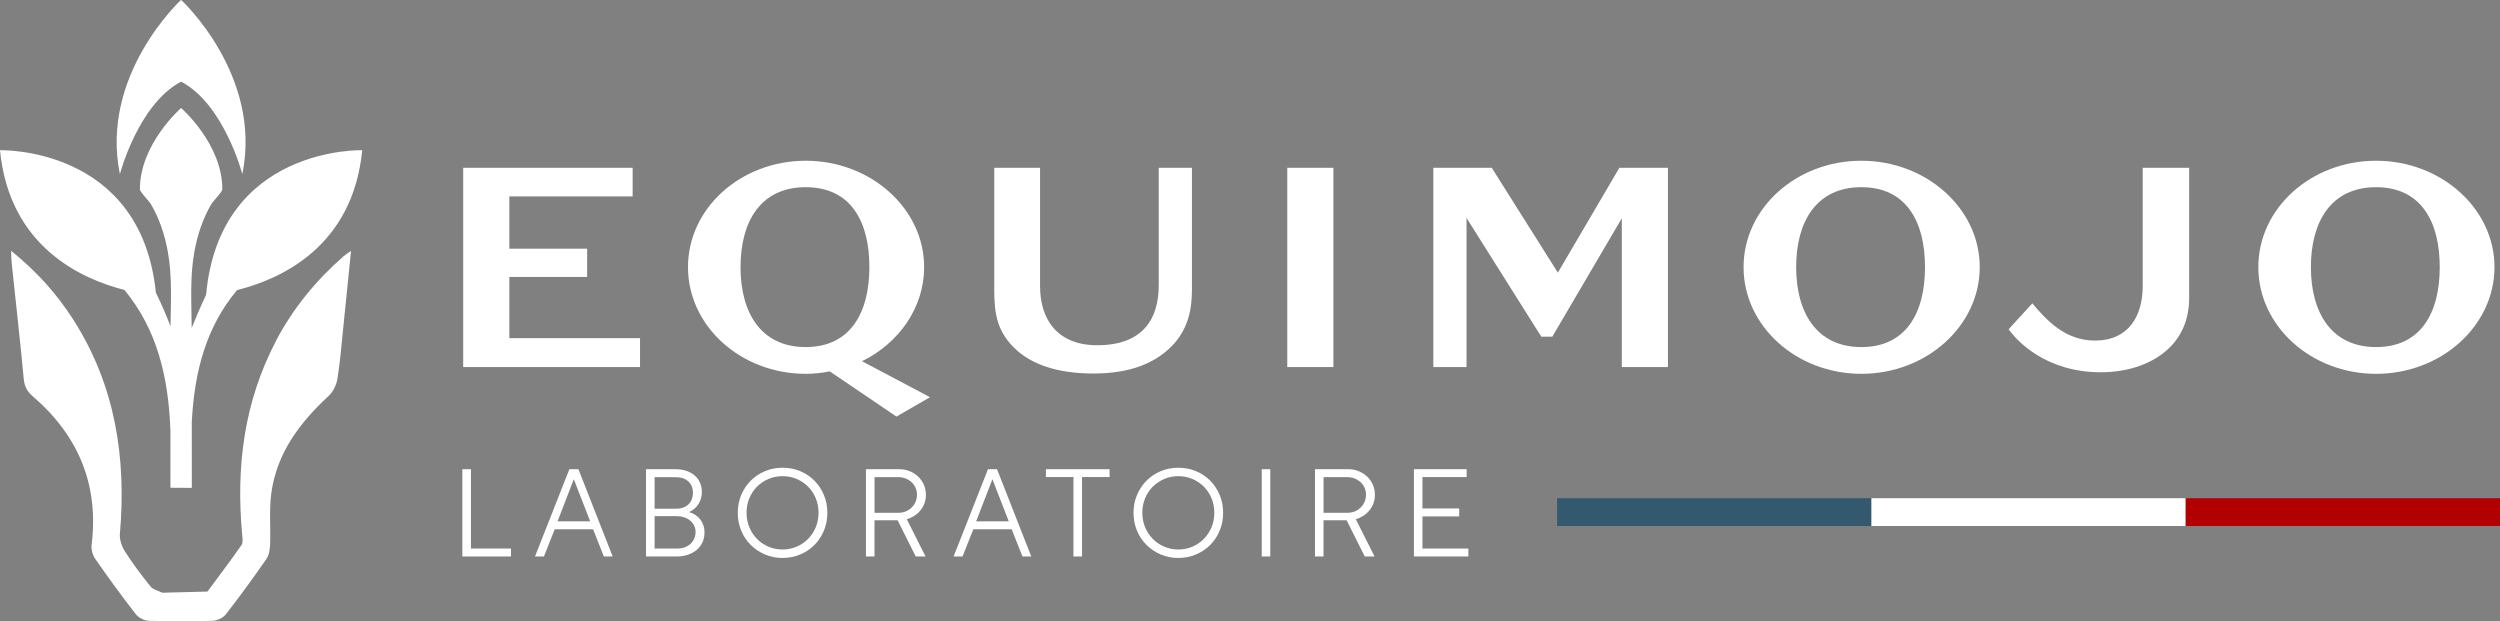
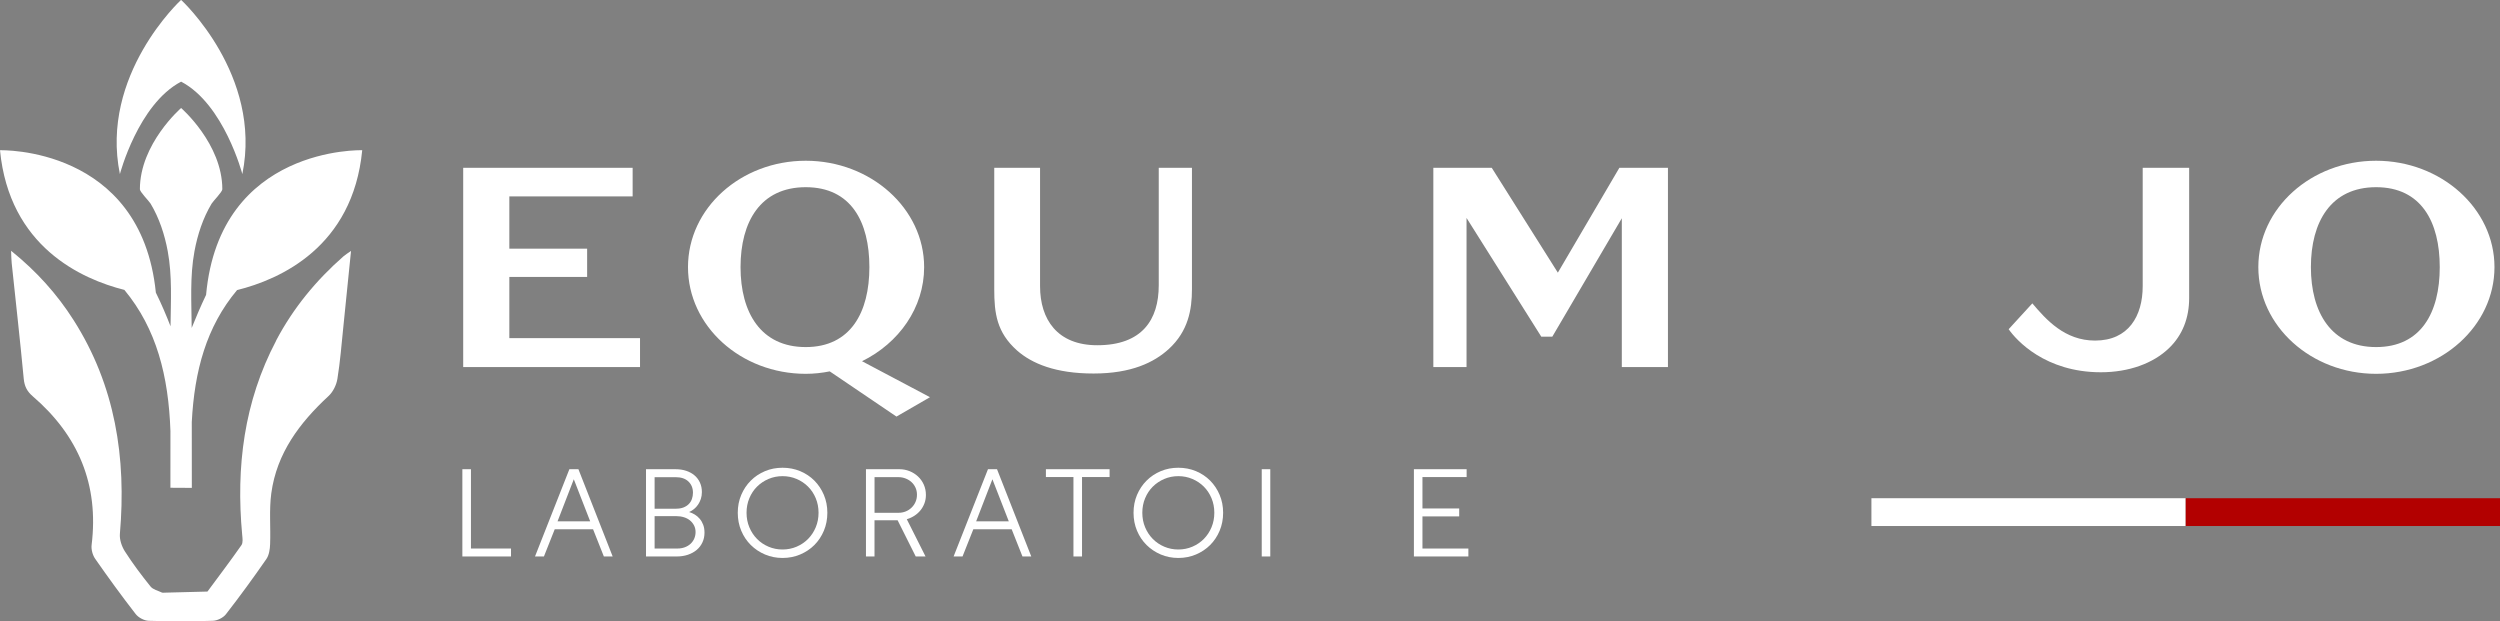
<svg xmlns="http://www.w3.org/2000/svg" id="Calque_1" viewBox="0 0 1072.97 266.66">
  <rect x="0" y="0" width="1072.97" height="266.66" fill="#808080" stroke="none" />
  <defs>
    <style>.cls-1{fill:#b20000;}.cls-1,.cls-2,.cls-3{stroke-width:0px;}.cls-2{fill:#32596d;}.cls-3{fill:#fff;}</style>
  </defs>
  <path class="cls-3" d="M198.44,201.38h3.68v34.04h17.2v3.41h-20.88v-37.45Z" />
  <path class="cls-3" d="M244.36,201.38h3.89l14.7,37.45h-3.78l-4.63-11.67h-16.46l-4.63,11.67h-3.83l14.75-37.45ZM253.3,223.75l-7.03-18.06-6.98,18.06h14.01Z" />
  <path class="cls-3" d="M277.27,201.38h12.62c1.7,0,3.25.23,4.63.69,1.38.46,2.57,1.12,3.57,1.97.99.85,1.77,1.88,2.32,3.09.55,1.21.83,2.56.83,4.05,0,1.07-.15,2.05-.45,2.96-.3.91-.7,1.72-1.2,2.45-.5.73-1.07,1.36-1.73,1.89-.66.53-1.36.96-2.1,1.28.85.25,1.67.61,2.45,1.09.78.48,1.48,1.08,2.1,1.81.62.73,1.12,1.58,1.49,2.56.37.98.56,2.1.56,3.38,0,1.53-.29,2.92-.88,4.18-.59,1.26-1.4,2.33-2.45,3.22-1.05.89-2.3,1.58-3.76,2.08-1.46.5-3.07.75-4.85.75h-13.16v-37.45ZM290.27,218.32c1.17,0,2.2-.18,3.09-.53.89-.35,1.63-.83,2.24-1.44.6-.6,1.06-1.33,1.36-2.18.3-.85.45-1.76.45-2.72,0-1.95-.65-3.55-1.94-4.79-1.3-1.24-3.12-1.86-5.46-1.86h-9.06v13.53h9.32ZM290.75,235.42c1.14,0,2.18-.18,3.14-.53.96-.35,1.78-.85,2.48-1.49.69-.64,1.22-1.39,1.6-2.26.37-.87.56-1.8.56-2.8s-.21-1.96-.64-2.8c-.43-.83-1-1.55-1.73-2.16-.73-.6-1.6-1.07-2.61-1.38-1.01-.32-2.1-.48-3.28-.48h-9.32v13.9h9.8Z" />
  <path class="cls-3" d="M343.43,202.21c2.34.98,4.38,2.34,6.1,4.07,1.72,1.74,3.08,3.78,4.07,6.13.99,2.34,1.49,4.9,1.49,7.67s-.5,5.34-1.49,7.7c-.99,2.36-2.35,4.4-4.07,6.13-1.72,1.72-3.76,3.08-6.1,4.07-2.34.99-4.87,1.49-7.56,1.49s-5.21-.5-7.54-1.49c-2.33-.99-4.36-2.35-6.1-4.07-1.74-1.72-3.11-3.76-4.1-6.13-.99-2.36-1.49-4.93-1.49-7.7s.5-5.33,1.49-7.67c.99-2.34,2.36-4.39,4.1-6.13s3.77-3.1,6.1-4.07c2.33-.98,4.84-1.46,7.54-1.46s5.22.49,7.56,1.46ZM329.84,205.56c-1.88.8-3.52,1.9-4.93,3.3s-2.5,3.06-3.3,4.98c-.8,1.92-1.2,3.99-1.2,6.23s.4,4.31,1.2,6.23c.8,1.92,1.9,3.59,3.3,5.01,1.4,1.42,3.04,2.53,4.93,3.33,1.88.8,3.89,1.2,6.02,1.2s4.14-.4,6.02-1.2c1.88-.8,3.52-1.91,4.93-3.33,1.4-1.42,2.5-3.09,3.3-5.01.8-1.92,1.2-4,1.2-6.23s-.4-4.31-1.2-6.23c-.8-1.92-1.9-3.58-3.3-4.98-1.4-1.4-3.04-2.5-4.93-3.3-1.88-.8-3.89-1.2-6.02-1.2s-4.14.4-6.02,1.2Z" />
  <path class="cls-3" d="M371.66,238.83v-37.45h14.33c1.56,0,3.03.28,4.39.83,1.37.55,2.57,1.31,3.62,2.29,1.05.98,1.87,2.14,2.48,3.49.6,1.35.91,2.82.91,4.42,0,1.31-.21,2.53-.64,3.65-.43,1.12-1,2.12-1.73,3.01-.73.89-1.59,1.65-2.58,2.29-.99.64-2.08,1.14-3.25,1.49l8.04,15.98h-4.21l-7.78-15.55h-9.91v15.55h-3.68ZM385.72,220.08c1.03,0,2.01-.19,2.96-.56.94-.37,1.78-.91,2.5-1.6.73-.69,1.31-1.51,1.73-2.45.43-.94.64-2,.64-3.17,0-1.1-.21-2.11-.64-3.04-.43-.92-1-1.71-1.73-2.37-.73-.66-1.57-1.17-2.53-1.54-.96-.37-1.95-.56-2.98-.56h-10.33v15.29h10.39Z" />
  <path class="cls-3" d="M424.02,201.38h3.89l14.7,37.45h-3.78l-4.63-11.67h-16.46l-4.63,11.67h-3.83l14.75-37.45ZM432.96,223.75l-7.03-18.06-6.98,18.06h14.01Z" />
  <path class="cls-3" d="M460.71,204.74h-11.82v-3.36h27.33v3.36h-11.83v34.09h-3.68v-34.09Z" />
  <path class="cls-3" d="M513.29,202.21c2.34.98,4.38,2.34,6.1,4.07,1.72,1.74,3.08,3.78,4.07,6.13.99,2.34,1.49,4.9,1.49,7.67s-.5,5.34-1.49,7.7c-.99,2.36-2.35,4.4-4.07,6.13-1.72,1.72-3.76,3.08-6.1,4.07-2.34.99-4.87,1.49-7.56,1.49s-5.21-.5-7.54-1.49c-2.33-.99-4.36-2.35-6.1-4.07-1.74-1.72-3.11-3.76-4.1-6.13-.99-2.36-1.49-4.93-1.49-7.7s.5-5.33,1.49-7.67c.99-2.34,2.36-4.39,4.1-6.13s3.77-3.1,6.1-4.07c2.33-.98,4.84-1.46,7.54-1.46s5.22.49,7.56,1.46ZM499.7,205.56c-1.88.8-3.52,1.9-4.93,3.3s-2.5,3.06-3.3,4.98c-.8,1.92-1.2,3.99-1.2,6.23s.4,4.31,1.2,6.23c.8,1.92,1.9,3.59,3.3,5.01,1.4,1.42,3.04,2.53,4.93,3.33,1.88.8,3.89,1.2,6.02,1.2s4.14-.4,6.02-1.2c1.88-.8,3.52-1.91,4.93-3.33,1.4-1.42,2.5-3.09,3.3-5.01.8-1.92,1.2-4,1.2-6.23s-.4-4.31-1.2-6.23c-.8-1.92-1.9-3.58-3.3-4.98-1.4-1.4-3.04-2.5-4.93-3.3-1.88-.8-3.89-1.2-6.02-1.2s-4.14.4-6.02,1.2Z" />
  <path class="cls-3" d="M541.52,201.38h3.67v37.45h-3.67v-37.45Z" />
-   <path class="cls-3" d="M564.37,238.83v-37.45h14.33c1.56,0,3.03.28,4.39.83,1.37.55,2.57,1.31,3.62,2.29,1.05.98,1.87,2.14,2.48,3.49.6,1.35.91,2.82.91,4.42,0,1.31-.21,2.53-.64,3.65-.43,1.12-1,2.12-1.73,3.01-.73.89-1.59,1.65-2.58,2.29-1,.64-2.08,1.14-3.25,1.49l8.04,15.98h-4.21l-7.78-15.55h-9.91v15.55h-3.67ZM578.43,220.08c1.03,0,2.01-.19,2.96-.56.94-.37,1.78-.91,2.5-1.6.73-.69,1.3-1.51,1.73-2.45.43-.94.64-2,.64-3.17,0-1.1-.21-2.11-.64-3.04-.43-.92-1-1.71-1.73-2.37-.73-.66-1.57-1.17-2.53-1.54-.96-.37-1.95-.56-2.98-.56h-10.33v15.29h10.39Z" />
  <path class="cls-3" d="M606.82,201.38h22.64v3.36h-18.96v13.48h15.77v3.41h-15.77v13.8h19.71v3.41h-23.38v-37.45Z" />
  <path class="cls-3" d="M53.38,124.42c13.85,16.71,18.94,36.99,19.77,60.58,0,11.66,0,21.76-.01,24.34,0,0,.01,0,.02,0,.31,0,6.4.07,9.17.05,0-2.68-.01-14.88-.02-28.26,1.14-21.93,6.24-40.88,19.44-56.63,18.37-4.56,49.68-18.4,53.71-60.03,0,0-61.18-1.91-67.01,62.08-2.35,4.92-4.46,9.91-6.18,14.2-.08-10.97-.82-22.11,1.2-32.94,1.32-7.11,3.62-14.17,7.35-20.4.65-1.09,4.6-5.05,4.6-6.18,0-19.55-17.69-34.87-17.69-34.87,0,0-17.69,15.32-17.69,34.87,0,1.14,3.95,5.09,4.6,6.18,3.73,6.23,6.03,13.29,7.35,20.4,1.97,10.6,1.31,21.49,1.2,32.23-1.7-4.38-3.82-9.44-6.3-14.46C60.52,62.62,0,64.48,0,64.48c4,41.38,34.97,55.3,53.38,59.94Z" />
  <path class="cls-3" d="M77.69,35.07s.03-.02.05-.03c.02,0,.03.02.05.03,18.37,9.67,26.22,39.65,26.22,39.65C112.7,32.17,77.78,0,77.78,0c0,0-.02.02-.05.07-.03-.04-.05-.07-.05-.07,0,0-34.92,32.17-26.22,74.72,0,0,7.85-29.97,26.22-39.65Z" />
  <path class="cls-3" d="M118.53,146.19c-13.81,26.21-17.29,54.21-14.59,83.31.14,1.49.43,3.41-.31,4.46-4.71,6.75-9.7,13.31-14.59,19.93-6.19.16-12.39.32-18.58.48-.31,0-.67.08-.93-.04-1.68-.82-3.84-1.27-4.91-2.6-3.9-4.84-7.65-9.83-11-15.06-1.37-2.14-2.37-5.09-2.16-7.56,2.82-32.65-1.97-63.6-19.87-91.72-7.12-11.19-15.87-20.92-26.83-29.76.11,2.32.1,3.82.26,5.3,1.74,16.54,3.61,33.08,5.17,49.64.3,3.22,1.44,5.42,3.83,7.48,19.59,16.84,28.49,37.93,25.3,63.86-.23,1.9.43,4.33,1.53,5.92,5.6,8.04,11.37,15.97,17.37,23.7,1.19,1.54,3.66,2.85,5.59,2.91,9.17.3,18.36.29,27.52,0,1.94-.06,4.46-1.29,5.64-2.82,6.01-7.73,11.79-15.65,17.36-23.7,1.17-1.7,1.52-4.21,1.6-6.37.28-7.28-.46-14.68.51-21.85,2.33-17.2,12.16-30.24,24.57-41.73,1.93-1.78,3.38-4.74,3.8-7.36,1.2-7.36,1.77-14.82,2.54-22.24,1.1-10.62,2.16-21.24,3.31-32.68-1.52,1.08-2.41,1.6-3.18,2.27-11.82,10.35-21.64,22.29-28.98,36.22Z" />
  <path class="cls-3" d="M198.8,157.54v-85.52h72.72v12.27h-52.92v22.44h33.39v12.14h-33.39v26.26h56.09v12.41h-75.88Z" />
  <path class="cls-3" d="M356.11,159.39c-3.3.66-6.73,1.05-10.29,1.05-27.85,0-50.54-20.46-50.54-45.79s22.7-45.66,50.54-45.66,50.81,20.46,50.81,45.66c0,17.42-10.82,32.6-26.66,40.38l29.17,15.44-14.39,8.32-28.64-19.4ZM373.13,114.65c0-19.53-7.92-34.31-27.32-34.31s-27.98,14.78-27.98,34.31,8.71,34.31,27.98,34.31,27.32-14.91,27.32-34.31Z" />
  <path class="cls-3" d="M497.32,72.02h14.25v52.13c0,8.71-1.58,17.95-9.9,25.6-6.34,5.81-16.1,10.56-32.33,10.56s-26.4-4.22-32.86-9.9c-8.71-7.78-9.76-15.97-9.76-26.26v-52.13h19.66v50.81c0,14.25,7.39,25.34,24.55,25.34,19.27,0,26.39-10.96,26.39-25.73v-50.41Z" />
-   <path class="cls-3" d="M552.48,157.54v-85.52h19.79v85.52h-19.79Z" />
  <path class="cls-3" d="M696.06,157.54v-63.87l-29.82,50.81h-4.75l-32.07-50.94v64h-14.25v-85.52h25.07l28.37,45,26.4-45h20.85v85.52h-19.79Z" />
-   <path class="cls-3" d="M798.87,160.44c-27.85,0-50.55-20.46-50.55-45.79s22.7-45.66,50.55-45.66,50.81,20.46,50.81,45.66-22.83,45.79-50.81,45.79ZM826.19,114.65c0-19.4-7.92-34.31-27.32-34.31s-27.98,14.91-27.98,34.31,8.71,34.31,27.98,34.31,27.32-14.78,27.32-34.31Z" />
  <path class="cls-3" d="M919.63,72.02h19.93v55.95c0,8.32-2.77,15.84-8.71,21.51-6.73,6.47-17.16,10.29-29.17,10.29-23.89,0-36.29-13.73-39.59-18.48l10.16-11.09c5.94,6.99,13.86,15.97,26.92,15.97,14.38,0,20.45-10.56,20.45-23.36v-50.81Z" />
  <path class="cls-3" d="M1019.79,160.44c-27.85,0-50.54-20.46-50.54-45.79s22.7-45.66,50.54-45.66,50.81,20.46,50.81,45.66-22.83,45.79-50.81,45.79ZM1047.11,114.65c0-19.4-7.92-34.31-27.32-34.31s-27.98,14.91-27.98,34.31,8.71,34.31,27.98,34.31,27.32-14.78,27.32-34.31Z" />
-   <rect class="cls-2" x="668.3" y="213.83" width="134.89" height="11.93" />
  <rect class="cls-3" x="803.19" y="213.83" width="134.89" height="11.93" />
  <rect class="cls-1" x="938.08" y="213.83" width="134.89" height="11.93" />
</svg>